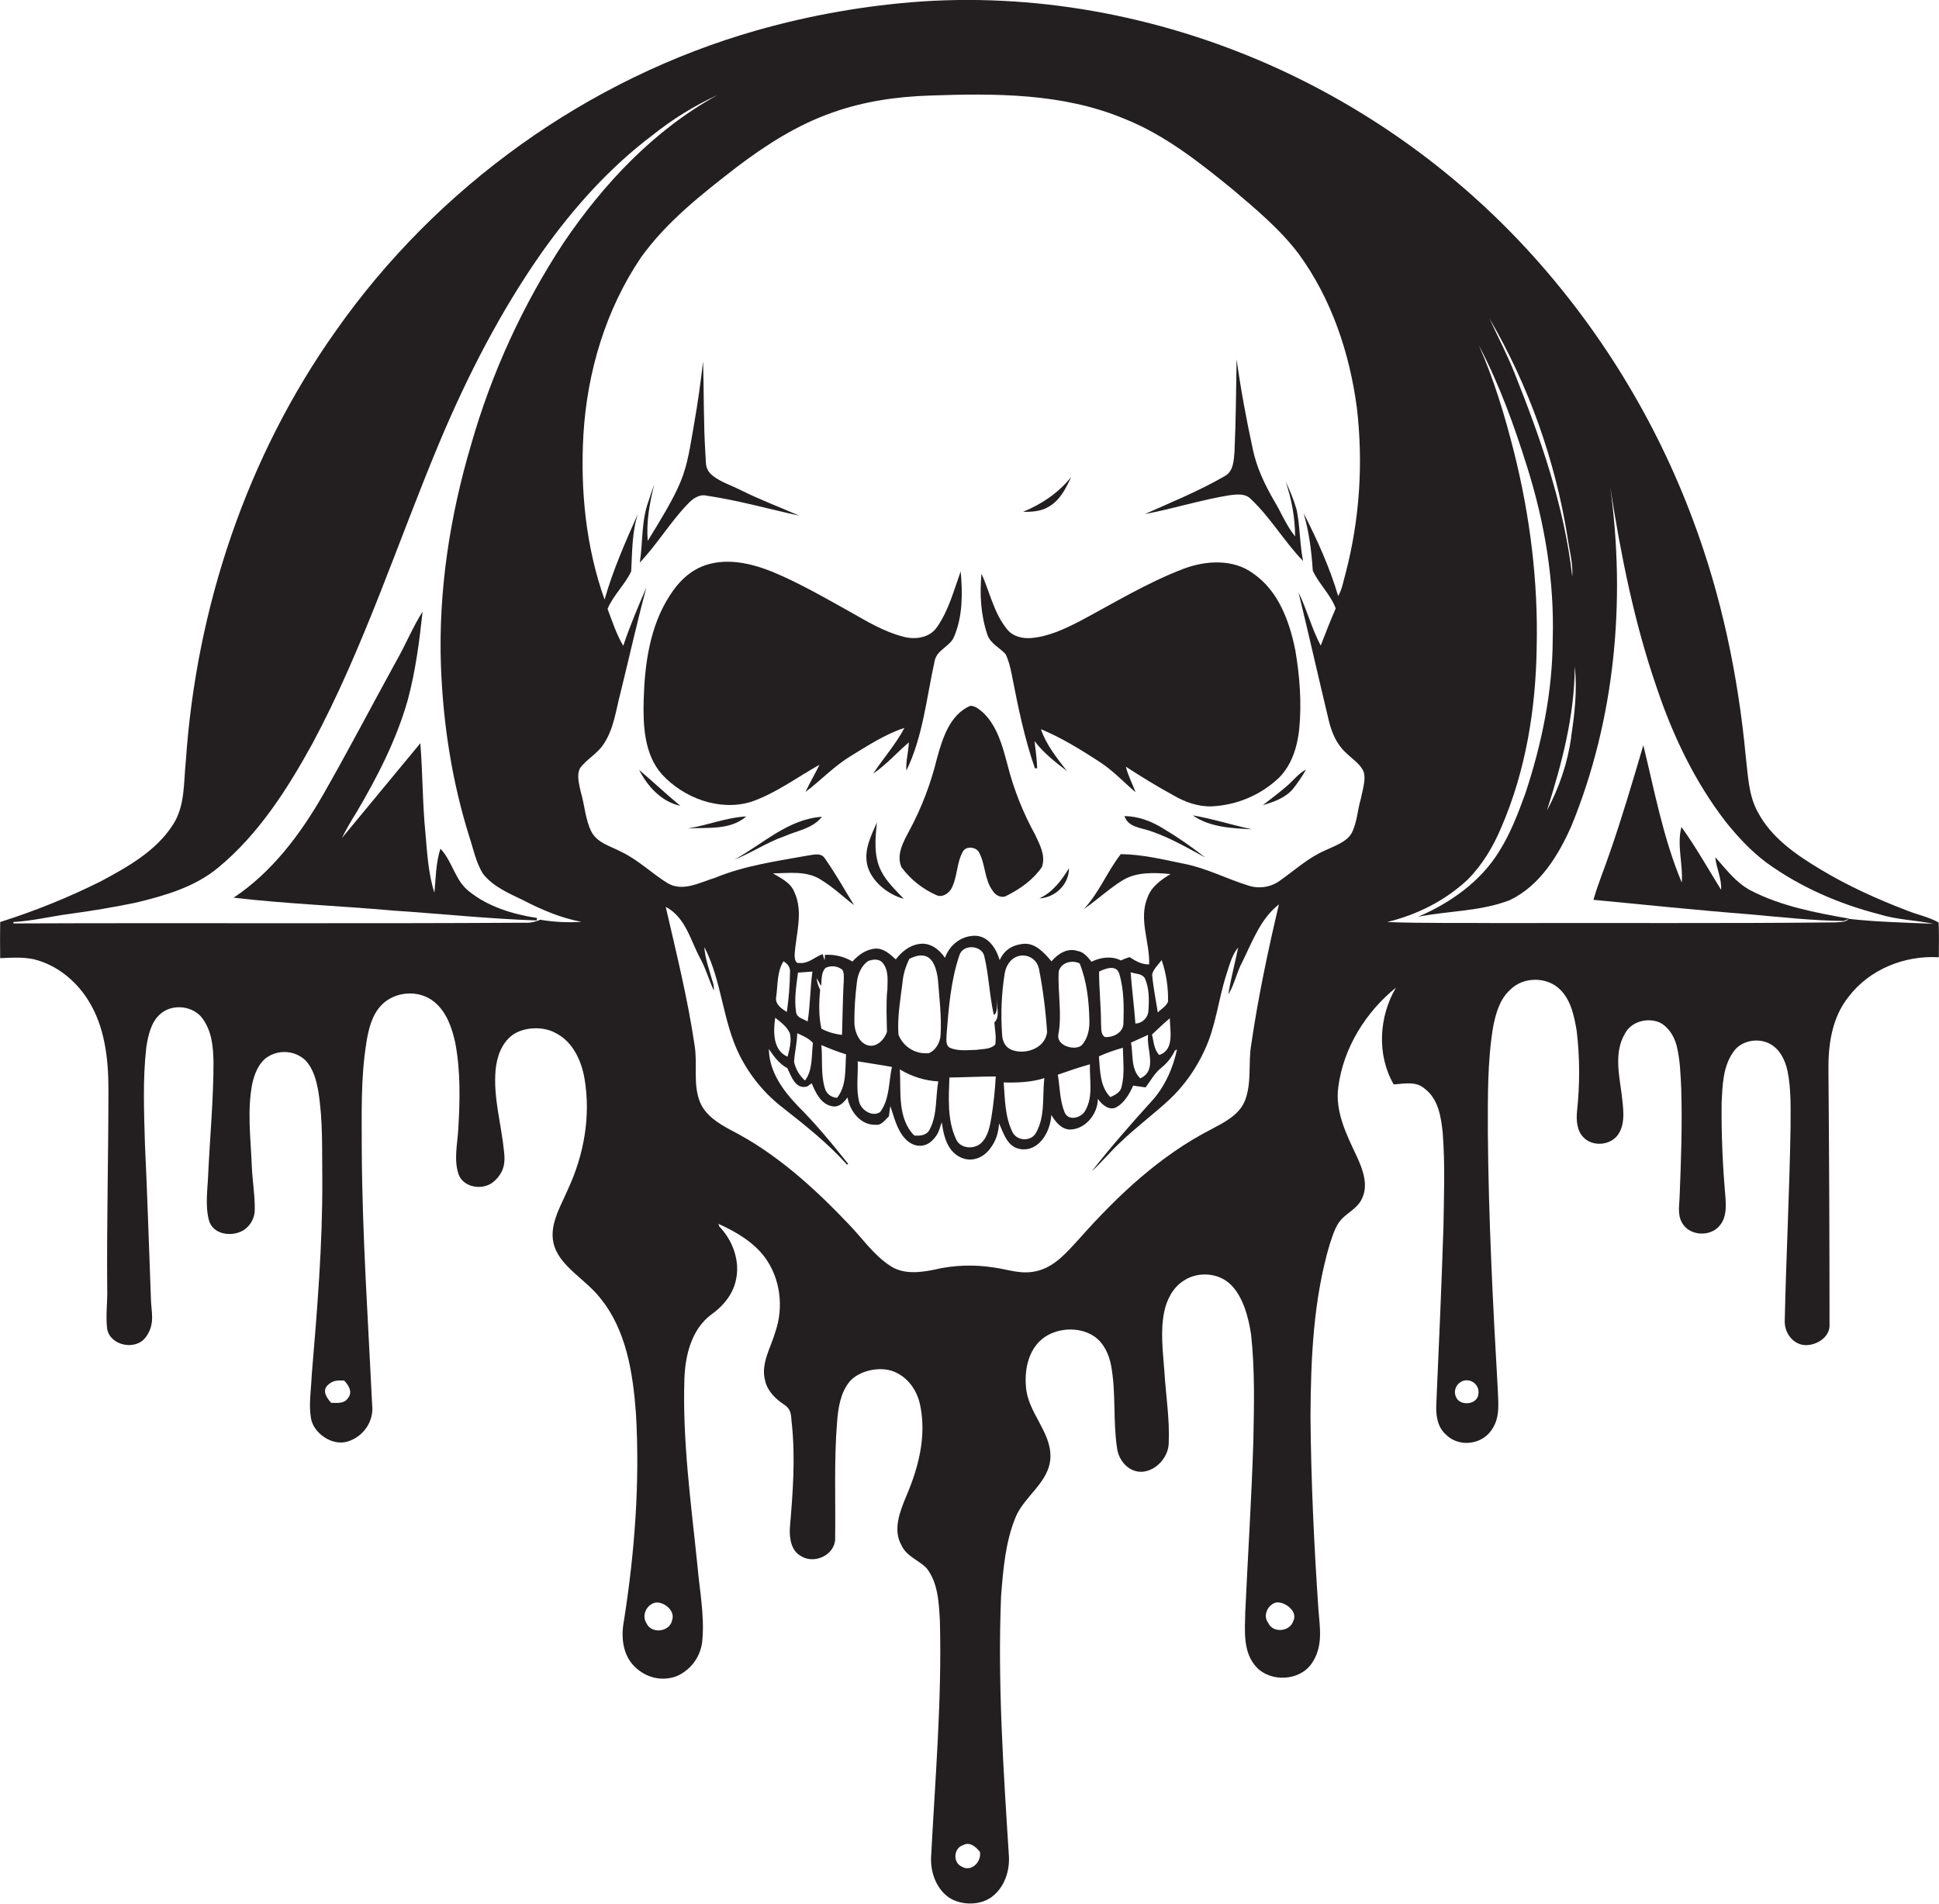
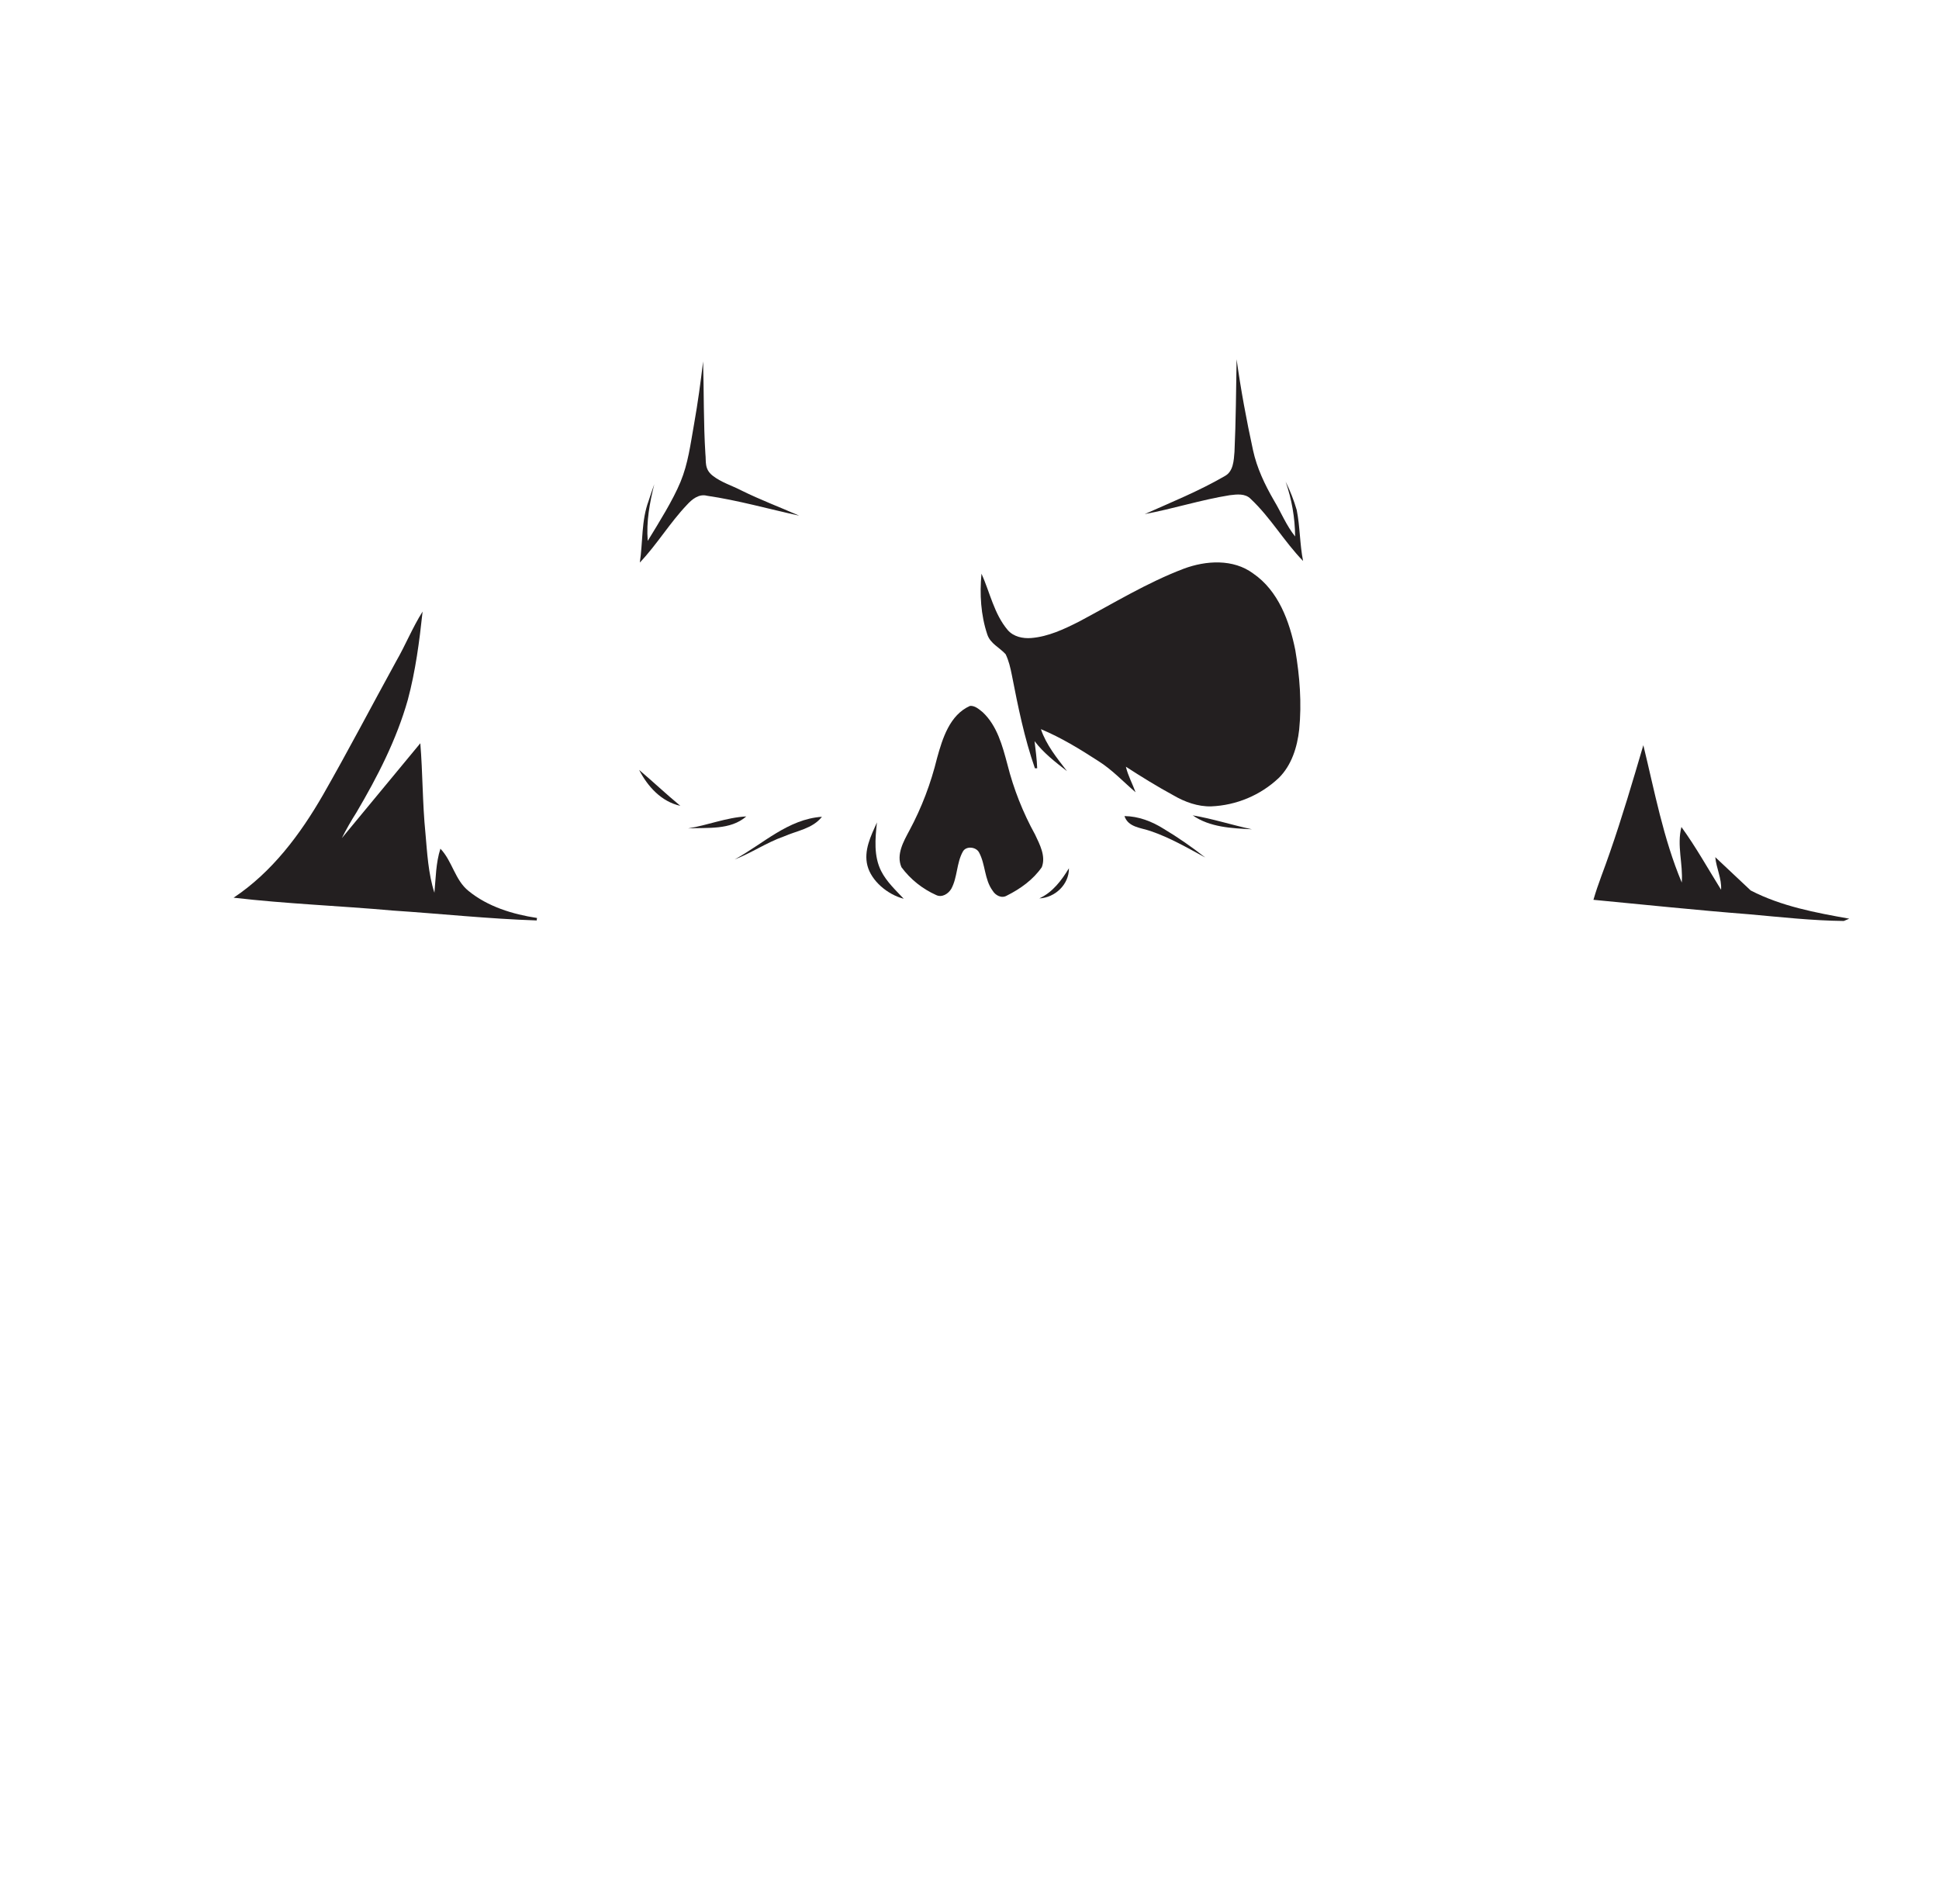
<svg xmlns="http://www.w3.org/2000/svg" version="1.1" id="Layer_1" x="0px" y="0px" viewBox="0 0 1099.8 1080" style="enable-background:new 0 0 1099.8 1080;" xml:space="preserve">
  <style type="text/css">
	.st0{fill:#231F20;}
</style>
  <title>biseeise_Black_CHRISTMAS_flat_black_logo_White_background_570d98cc-0e6e-41ea-88a7-d1defc6641df</title>
  <path class="st0" d="M249.8,481.4c-2.6,8.1-2.6,16.6-3.4,25c-3.5-10.9-4.1-22.6-5.1-33.9c-1.7-16.9-1.5-34-2.9-50.9  c-14.8,18-29.7,35.8-44.5,53.8c2.5-5,5.3-9.9,8.3-14.6c11.9-20.2,22.7-41.2,29.1-63.8c4.4-16.4,6.6-33.3,8.4-50.1  c-5.7,9-9.7,19-15,28.2c-13.9,25.3-27.2,50.8-41.5,75.8c-12.9,22.4-28.9,43.8-50.7,58.3c30,3.5,60.3,4.6,90.4,7.3  c27.2,1.8,54.3,4.7,81.5,5.6l0.2-1.4c-13.8-2.1-27.9-6.4-38.8-15.3C258,499.2,256.6,488.5,249.8,481.4z" />
  <path class="st0" d="M587.1,473.4c-6.9-12.5-12.2-25.9-15.7-39.8c-2.8-10.5-5.8-21.9-14-29.6c-2.1-1.7-4.4-3.8-7.2-3.6  c-11.5,5.1-15.6,18.4-18.7,29.6c-3.5,14.3-8.7,28.1-15.7,41.1c-3.3,6.2-7.6,13.6-4.5,20.8c5.1,6.9,11.9,12.3,19.7,15.8  c3.3,1.6,6.9-0.7,8.6-3.6c3.5-6.5,2.9-14.5,6.5-21c1.8-3.4,7.5-2.8,9.2,0.4c3.7,6.8,3,15.3,7.7,21.7c1.6,2.7,5.1,4.6,8.1,2.8  c7.6-3.8,14.9-9,19.8-16.1C593.3,485.7,589.8,479.1,587.1,473.4z" />
  <path class="st0" d="M710.1,470.4c-11.3-2.4-22.3-6-33.6-7.9C686.3,469.3,698.6,469.8,710.1,470.4z" />
  <path class="st0" d="M637.8,462.9c2.1,6.4,9.4,6.6,14.8,8.5c10.9,3.7,20.9,9.5,31,15c-7.5-5.9-15.4-11.4-23.6-16.3  C653.3,465.9,645.8,463,637.8,462.9z" />
  <path class="st0" d="M736.9,413.8c1.5-15,0.3-30.2-2.2-45c-3.3-16.4-9.6-33.7-23.9-43.5c-11.3-8.4-26.8-7.4-39.4-2.7  c-20.8,7.9-39.8,19.6-59.4,30c-8.5,4.3-17.4,8.5-27,9.3c-4.8,0.4-10.1-0.7-13.4-4.5c-7.8-9.2-10.1-21.4-14.9-32  c-1.1,11.5-0.4,23.5,3.3,34.5c1.7,5.2,7,7.4,10.4,11.2c1.8,3.7,2.7,7.7,3.5,11.7c3.5,17.9,7.1,35.8,13.1,53h1.3  c-0.2-5.2-0.9-10.3-1.5-15.4c5.1,6.7,11.8,11.9,18.4,17c-5.7-7.4-11.8-14.9-14.8-23.8c11.5,4.8,22.1,11.3,32.6,18.1  c7.8,4.9,14.1,11.7,21.1,17.7c-1.8-4.9-4.3-9.4-5.5-14.5c8.8,5.7,17.7,11.2,26.9,16.2c6.5,3.8,13.9,6.5,21.5,6.3  c14.3-0.6,27.9-6.3,38.3-16.1C732.6,434.1,735.8,423.8,736.9,413.8z" />
-   <path class="st0" d="M1099.6,523.3c-5.5-3.2-12-4.4-17.9-6.8c-17-6.5-33.6-14-49.2-23.4c-13.8-8.3-27.8-17.9-35.5-32.5  c-5.3-9.6-5.5-20.8-6.8-31.4c-4.3-45.8-13.8-91.3-30-134.4c-21.1-56.6-53-108.7-93.9-153.2c-39.6-43-87.3-77.7-140.4-102.2  c-63.1-29-133.3-43.1-202.7-38.6C491.4,3,460,8.5,429.3,17.2c-96,27.3-181.6,88.9-238.9,170.6c-50.5,71.2-79.1,157-85,243.9  c-1.3,12.3-0.3,25.6-7.5,36.4c-9.6,14.8-25.6,23.7-40.7,31.8c-18.4,9.2-37.5,16.9-57.1,23.1c-0.1,6.8-0.1,13.6,0,20.5  c6.4-0.3,12.8-0.7,19,0.6c12.8,3.1,23.7,11.9,30.7,22.9c9.6,15,11.7,33.4,11.7,50.8c0,37.6-1,75.2-0.7,112.8c0.3,7.7-1,15.5,0,23.3  c1.8,9.5,16.1,12.3,21.8,4.7s3.1-14.6,3-21.9c-1.1-29.3-2-58.6-3.4-87.9c-0.5-18.3-1.3-36.7,0.8-54.9c1.1-6.7,2.6-14.1,7.9-18.7  c6.8-6.1,18.8-4.8,24.1,2.7s5.9,16.1,6.1,24.5c0,21.1-2,42.2-3,63.3c-0.3,8.7-1.8,17.5,0.3,26.1s13,10,19.6,6.1  c4.1-2.6,6.6-7.1,6.5-12c0.1-8.3-1.4-16.5-1.7-24.8c-0.6-15.5-2.7-31.1,0.3-46.5c1.2-5.2,3.2-10.5,7.3-14.1c6.7-5.3,16.4-5,22.7,0.8  c4.7,4.9,6.4,11.7,7.5,18.1c2.6,16.3,2,32.9,2.2,49.4c0.2,37.2-2.9,74.3-6,111.3c-0.3,8.2-1.8,16.4-0.4,24.5s11.7,15.8,20.7,13.1  s15-11.5,14-20.5c-2.3-47.9-5.6-95.9-5.9-143.9c0-20.6-0.7-41.4,2.6-61.9c1.2-7.4,3-15.2,8.2-20.9c7.6-8.3,21.6-9.4,30.3-2.2  c7,5.7,10,14.6,11.9,23.1c3.1,16.3,2.7,33,1.7,49.5c-0.5,8.2-2.5,16.9,0.1,24.9s14.1,9.7,20.1,4.4s6.5-10.8,5.8-16.9  c-1.5-15.5-6.2-30.7-4.8-46.4c0.7-7.3,3.3-15,9.3-19.6s17.4-5.6,25-1.2c9.5,4.9,14.3,15.4,16.1,25.5c3.7,21.5-0.3,43.7-9.5,63.3  c-4.3,10.1-11.4,21.1-7.4,32.5s17.7,18.6,25.6,28.6c15.1,18.3,18.8,42.8,20.5,65.7c2.3,39.3-0.7,78.8-6.8,117.6  c-1.7,8.8-0.9,19,5.8,25.8s16,8.8,24.3,5.6c8.3-3.7,13.8-11.7,14.4-20.7c1.2-14-1.6-27.9-2.8-41.8c-3.6-35.3-8.6-70.7-7.4-106.4  c0.5-13.2,4.1-27.9,15.3-36.2c6.4-4.5,11.8-10.9,13.7-18.6c2.9-11.2-1.4-23.2-9.2-31.3l-0.5-1.5c9.9,4.5,19.8,10.2,26.4,19.1  c8.7,11.9,10.7,28.1,5.9,42.1c-2.6,9.1-8.5,18.1-5.8,27.9c1.4,5.9,5.9,10.2,10.7,13.4s3.8,6.9,4.4,10.7c2.1,19.7,0.6,39.6-1.1,59.3  c-0.3,5.8,0.7,13,6.4,16c7.5,4.7,19-0.6,19.3-9.7c0.3-22.2-0.7-44.3,1.1-66.5c0.6-7.9,1.9-16.4,7-22.7s18.5-9.8,27.3-4.8  c6.8,3.5,11.3,10.6,12.8,18c3.7,17.5-0.9,35.4-7.8,51.5c-3.6,8.7-7.9,19.2-2.7,28.2c2.8,6,9.4,8.2,13.9,12.5  c6.8,8.4,7.2,19.8,7.8,30.1c1.2,44.9-2.7,89.7-5,134.4c-0.3,8,2.6,16.5,8.9,21.7s18.1,6.1,25.5,0.6s10.4-15.1,9.7-23.9  c-3.1-48.8-6.4-97.7-4.4-146.7c1.2-15.1,2.4-30.5,8.2-44.7c5.1-12.4,19.5-20,19.8-34.4s-13.1-25.3-13.9-40  c-0.8-9.5,1.4-20.3,9.1-26.7s20.8-7.5,29.6-1.6c5.5,3.8,8.4,10.2,9.6,16.5c2.9,15.5,1,31.4,3.4,47c0.9,7.1,6.9,14,14.6,13.3  s14.6-8.4,14.7-16.3c0.6-13.7-1.7-27.4-2.5-41c-0.8-11-2.3-22.2-0.1-33.2c1.4-7.1,5-14.1,11.3-18c8-5.2,19.5-4.4,26.4,2.3  s10.1,18.2,11.6,28.3c2.2,20,1.7,40.1,1.3,60.2c-1,32.5-3.1,64.9-4.6,97.3c-0.2,10.6-1.5,23,6.5,31.4s24.2,7.8,31.1-2.1  s4.6-20.7,3.9-30.9c-2.5-36.5-4.2-73.1-4.5-109.6c0.2-32.7,1.6-65.9,10.9-97.4c1.7-4.8,3-10.1,6.5-14s9.3-6.5,11.7-11.7  c4-7.9,0.5-16.9-2.9-24.3c-5.8-12.3-12.4-25.4-10.4-39.4c2.9-22,15.5-42.3,32.7-56.2c-9.7,16.4-11,38.2-1.3,54.9  c5.8-0.3,12.5-2,17.4,2.3c7.9,5.8,9.5,16.2,10.4,25.2c1.4,17.9,0.7,35.9,0.4,53.9c-1.1,33.1-2.5,66.1-4,99.2  c-0.4,6.4,0.3,13.6,5.5,18.1c6.6,6.7,18.5,6,24.6-1.1s5.1-15.4,4.8-23.3c-2.8-48.9-5.3-97.8-5.7-146.8c0-20.1-0.3-40.3,3-60.2  c1.5-7.5,3.7-15.5,9.5-20.8c7.5-7.8,21.3-7.8,28.8,0c6,6.2,7.7,15,9.1,23.2c1.8,15.1,1.8,30.3,0.2,45.4c-0.5,5.1-0.2,10.9,3.5,14.8  c5.3,5.7,15.6,4.8,19.9-1.6s2.7-15.3,1.9-22.7c-1.5-11.3-4.3-23.9,1.8-34.3c3.6-7,12.8-9.4,19.8-6.4c5.1,2.6,8.2,7.9,9.6,13.2  c2,8.1,2.2,16.4,2.6,24.6c0.6,20.1-0.1,40.3-0.9,60.3c-0.1,5.1-1.4,10.7,1.3,15.4c4.2,7.8,16.6,8.3,21.7,1.3  c3.5-4.3,3.3-10.1,3-15.3c-1.6-18-2.4-36-2.2-54c0.5-9.8,0.7-20.3,6.5-28.6c4-6.2,12.7-8.2,19.4-5.5s10.1,9.6,11.5,16.2  c2.1,10.4,1.7,21.2,1.7,31.7c-0.6,36.6-2.5,73.3-3.3,109.9c-0.2,5.9,3.5,12,9.5,13.5c6,1.5,15.3-2.7,15.9-10.2  c0-48-0.2-96.1-0.6-144.1c-0.3-15,1.7-31,11.5-43.1c11.8-15.5,31.8-23.5,51.1-22.3C1099.7,536.5,1099.9,529.9,1099.6,523.3z   M197.4,793c-2.1,3.3-6.2,2.8-9.6,2.7c-2.3-2.6-5.2-6.6-2.1-9.8s6.1-2.9,9.5-2.8C197.7,785.6,200.2,789.7,197.4,793z M306.4,521.7  c-2.9,1.3-6,1.9-9.1,1.7c-96.5,0.6-193.1,0-289.7,0.4V523c10.7-0.6,21.2-3.2,31.8-4.6c12.6-1.7,25.2-3.8,37.7-6.4  c16.5-4,33.4-8.8,46.7-19.9c22.9-18.9,39.2-44.5,53.4-70.3c29.2-54.5,48.1-113.6,71.9-170.5c16-38.1,34.9-75,58.7-108.8  c17.6-24.7,38.1-47.6,62.4-65.9c11.3-9,23.7-16.7,36.8-22.7c-35.9,19.7-64.6,50.2-87.4,83.9c-23.1,35.2-40.7,73.6-52.3,114.1  c-12.1,40.7-18.7,83.3-17.2,125.8c1.2,32.7,6.2,65.3,16,96.6c2.4,7.2,3.8,14.9,7.9,21.4c5.7,7.2,14.4,10.9,22.5,14.8  c10.6,5.5,21.6,10.2,33.3,12.4C322,523.4,314.1,523,306.4,521.7z M381.2,919.1c-1.3,6.6-11.7,7.9-14.5,1.7  c-2.7-4.2-0.4-9.8,4.1-11.5S383.4,913.1,381.2,919.1z M545.5,1058.8c-5.2-2.3-4.6-10.6,0.8-12.2c3.8-2.1,7.2,1,9.5,3.8  C556.9,1056,550.9,1062.1,545.5,1058.8L545.5,1058.8z M709.7,592.5c-1.8,10.6,0.4,21.8-3.6,31.9c-3.4,8.3-11.9,12.3-19.3,16.3  c-29,14.9-53,37.6-74.5,61.8c-6.6,7.1-13.1,15.2-22.8,18.1s-17.5-0.6-26.2-1.7c-11.1-1.7-22.5-1.3-33.4,1.3  c-8.3,1.7-17.9,2.8-25.3-2.4c-9.2-6.1-15.5-15.4-23.1-23.3c-19.7-20.7-41.2-40.3-66.8-53.4c-7.1-3.8-14.7-8.4-17.8-16.3  c-3.9-10.1-1.2-21.2-2.9-31.7c-3.9-26.6-10.4-52.6-16.4-78.7c11.3,5.9,14,19,19.6,29.3c3.2,5.8,4.9,12.2,7.7,18.2  c0.1-2.1-0.2-4.1-1-6c-1.7-6.2-4-12.3-4.4-18.7c10,19.3,10.3,42.1,20.1,61.6c5.9,11.6,14.2,21.7,24.5,29.6  c12.7,10,25.5,20.1,36.3,32.2l0.7-0.4c-9-11.3-18.2-22.5-28.4-32.7c-8.5-8.8-16.5-19.7-16.6-32.5c2.8,4.2,5.9,8.5,10.5,10.9  c2.2,4.6,4.6,12.2,11.2,10.4l2.6-1.8c2.2,5.3,5.3,11.9,11.6,13c3.9,0.8,6.7-2.2,8.7-5c1.3,7.7,7.4,15.8,15.9,15.5  c3.4,0.5,5.4-2.8,7.6-4.8c0.2-2,0.5-3.9,0.8-5.8c2.2,6.4,3.7,13.5,8.5,18.6c4.8,5.1,11.1,5,15.2,1s4-6.8,5.5-10.4  c0.9,7.1,2.8,15.4,9.5,19.3s13.6,1.1,17.6-4s4.9-9.5,5.4-14.7c2.6,5.8,4.7,13.5,12.1,14.6c10.7,1.6,17.1-10.2,17.5-19.4  c2.3,3.8,5.3,7.8,10.1,8.3c9,0.2,16.3-8.7,16.3-17.4c2.3,3.3,6.6,7.1,10.8,4.6s7.2-7.4,9.2-12.1l7.1,1c2.9-3.9,5.2-8.3,9.1-11.3  c3.2-2.6,5.8-5.9,7.5-9.6l1.2-0.6c-2.4,11.1-7.2,21.7-15,30c-11.5,12.7-22.7,25.5-33.3,39c5.6-5,10.3-10.9,15.8-16  c8.9-8.6,19-16.1,28.1-24.5c8.4-7.9,15.2-17.5,20-28c6.4-13.5,7.8-28.6,12.3-42.7c1.8-5.4,3.1-11.2,6.8-15.7  c-1.8,8.9-4.2,17.7-5.6,26.7c3.6-5.8,4.7-12.6,8-18.6c5.7-11.5,10.2-24.3,20.7-32.5C719.2,539.2,713.6,565.7,709.7,592.5z   M448,586.1c1.1,4.4-0.2,9-1.3,13.3c-8.5-3.7-8.1-14.4-7-22.1C442.8,579.8,446.4,582.3,448,586.1z M440.3,565.1  c0.9-6.6,0.4-14,4.1-19.8c2.1,1.2,3.8,3.2,3.7,5.7c-0.1,7.7-0.7,15.4-1.8,23c-3.1-1.9-7-4.5-6-8.8V565.1z M452.2,586.1  c3.2,1.4,6.5,2.8,8.9,5.5c-0.9,7.1,0,15.3-4.5,21.3c-3.2-2.8-5.3-6.5-6.2-10.6c0.3-5.3,1.7-10.6,1.8-16.1L452.2,586.1z M452.6,551.7  l8.2-0.6c-1.3,9.4-1.2,18.9-2.7,28.3c-2.5-1.5-6.4-2.1-6.6-5.6c-1.1-7.3,0.2-14.7,1.1-22L452.6,551.7z M478.5,557.4  c-0.5,9.8-0.6,19.7-0.9,29.6c-4.1-0.4-8.1-1.6-11.7-3.5c-1.6-7.3-1.4-14.8-0.7-22.1c-1.1-2-1.8-4.3-2-6.6l2.5,4.5  c0.5-3.3-0.1-7.7,2.6-10.3c3.1-1.5,6.8-1.1,9.5,1.1c1.3,2.3,0.6,5,0.8,7.4L478.5,557.4z M479.9,598c-0.6,8.3,0.4,17.8-5.1,24.7  c-3.3-0.1-6.2-2.4-7-5.6c-2.3-7.9-1.2-16.2-1.9-24.3c4.6,2,9.3,3.8,14.1,5.3L479.9,598z M486.4,602c6.5,1.1,13,2,19.5,3.2  c-1.9,8.5-1.2,18.3-6.7,25.6c-4.3,2.9-10.5-0.9-11.8-5.5c-2-7.5-0.6-15.5-0.9-23.2L486.4,602z M503.2,562  c-0.6,7.7-0.3,15.5-0.1,23.3c-1.5,4.4-5.9,9.1-11,7.6s-7.7-8.4-7.5-13.8c0-7.3,0.5-14.5,1.4-21.7c0.5-4.7,2.4-9.4,6.3-12.2  c2.5-1.1,6.2-1.5,8.2,0.8c3.9,4.5,2.8,10.7,2.8,16.1L503.2,562z M526.4,597.4c-7.3,0.6-14.2-3.7-16.8-10.6  c-0.7-9.9,1.1-19.7,2.3-29.5c0.4-4.7,1.8-9.2,3.9-13.4c3.3-1.7,7.5-3,10.9-0.7s4.8,8.1,5.3,12.6c0.8,10.4,2.1,20.8,1.5,31.2  c-0.2,4.3-2.8,9-7,10.5L526.4,597.4z M532.2,613.3c-1.6,9-0.5,18.9-4.8,27.2c-1.6,3.5-5.3,3.9-8.8,3.6c-9.7-9.7-7.5-24.9-8.2-37.5  c6.6,4,14.1,6.4,21.8,6.8L532.2,613.3z M565.6,566.8c-0.6,4.3,1.9,9.8-1.6,13.2c0.3,4.1,1.2,8.3,0.5,12.5c-2.7,2.8-7,2.4-10.5,3  c-5.1,0.1-10.5,0.9-15.3-1.2c-2.6-1.6-1.8-5.1-1.8-7.6c1.2-15.2,2.4-30.7,7.4-45.2c2.1-5.9,12.1-5.5,13.9,0.5  c2.7,11.1,3,22.7,5.5,33.7c2.6-1.4,1.3-6,1.9-8.8V566.8z M564.8,610.5c-0.4,7.6-1.2,15.2-2.4,22.8c-0.9,5.3-1.8,11-5.7,14.9  s-11.9,3.5-14.3-1.8c-5.2-10.9-4.3-23.4-3.9-35.2c8.8-0.1,17.6-0.6,26.4-0.6L564.8,610.5z M573,595.1c-3.1-1.5-4.5-5-4.6-8.2  c-0.8-11.4-0.4-23,1.4-34.3c0.6-4.4,3.1-8.8,7.6-10.2c4.9-1.5,10.1,1.2,11.6,6.1c0.1,0.3,0.2,0.7,0.3,1c2.3,11.8,3.8,23.8,4.6,35.8  c-0.9,9.6-13.1,13.5-20.8,9.9L573,595.1z M592.4,611.3c-1.3,10.3,0.6,21.7-4.7,31.1c-2.7,5.3-11,5-13.5-0.4  c-4.2-8.6-4.2-18.6-4.9-28c7.8,0.2,15.8-0.1,23.2-2.5L592.4,611.3z M600.5,551.1c1.2-5.1,7.5-6.8,11.9-4.6  c4.1,10.3,5.3,21.5,5.5,32.6c0.1,4.8-0.9,9.8-4.1,13.5s-14.7,1-13.5-5.8c2.2-11.7-0.4-23.7,0.2-35.6V551.1z M618.2,603.6  c-0.3,8.7,2,18.4-2.6,26.3c-2.1,4.1-9.4,6.3-11.7,1.2c-2.8-6.8-2.7-14.3-3.9-21.5c6-2.1,12.1-4.2,18.2-5.9V603.6z M636.9,594.2  c0.1,7.3,1.1,14.9-0.7,22.1c-0.6,3.3-3.7,4.8-6.4,6c-6-6-5.8-15.2-6.5-23.1c4.4-2,9-3.6,13.7-4.9L636.9,594.2z M623.4,551.1  c3.5-1.7,9.7-4.1,11.4,1.1c2.8,9.2,2.7,19,2.4,28.5c-0.2,5.1-6,8-10.6,7.5c-2.5-1.7-1.8-5.1-2.1-7.7c0-9.6-1.1-19.4-1.1-29.2V551.1z   M646.7,611.6c-5.4-5.2-3.9-13.5-5.2-20.2l9.7-4.4c-1.1,8.3,5.6,20.1-4.5,24.7V611.6z M651.4,572.9c0,4.1-3.3,7.5-7.4,7.7  c-0.7-9.7-2-19.4-2.7-29.1c2.7,1,6.3,0.6,8,3.3c2.6,5.7,2.5,12.2,2.1,18.2V572.9z M663.5,577.5c0.1,7,2.8,18.1-6,20.9  c-3-3.1-3.1-7.7-4.1-11.6c3.3-3,6.6-6.3,10.1-9.2V577.5z M653.5,552.7c0.8-3.2,3.5-5.5,5.4-8.1c2.6,7.6,3.8,15.6,3.6,23.6  c-1.1,2.7-3.9,4.1-5.8,6.1c-1.1-7.1-2.6-14.2-3.2-21.5V552.7z M733.6,919.3c-1.8,6.3-11.6,7.3-14.3,1.2c-3-3.9-0.5-9.7,3.8-11.3  s13.4,4.2,10.5,10.2V919.3z M771.6,454c-1.6,6-2,12.3-4.6,17.9s-10.2,8-15.9,10.7c-9.4,4.2-17.1,11.3-25.5,17.2  c-5.2,3.6-11.9,4.5-17.9,2.4c-11.9-3.7-23.1-9.6-35.4-12.1s-24.2-5.5-36.6-5.6c-7.7,9.9-12.3,21.9-20.9,31.1  c7.5-5.1,14.2-11.5,22-16.3s18.1-4.4,27.1-3.5c-5.3,3.2-10.8,7.1-13,13.2c-5.2,12.4,1.3,25.3,0.9,38c-4.2,0.2-7.7-1.9-11.1-4.1  c-1.7,0.5-3.3,1.1-4.9,1.9c-5.3-2.7-11.5-1.8-16.7,0.7c-2.2-2.6-4.4-5.6-8-6.1c-5.7-1.9-11.2,1.7-14.7,5.9  c-4.1-4.8-9.2-10.7-16.2-9.9s-10.9,4.2-13.2,9.2c-2-6.8-6.7-14.1-14.6-13.8s-14,5.7-16.4,12.5c-3.2-4.7-8.3-8.7-14.3-7.9  s-10.3,4.5-13.6,8.8c-3.5-3.2-7.5-6.9-12.7-6s-8.7,3.8-11.9,7.2c-4.7-2.8-10.1-4.1-15.6-3.8c0,0.8-0.1,2.3-0.2,3.1l-1.1-3.5  c-4.5,1.6-8.1,5.6-13.2,5c-2.4,0.6-2.7-2.9-2.7-4.5c0.7-11.7,5.1-24.3-0.1-35.6c-2.1-5.4-7.5-7.9-12.2-10.7c9-0.1,18.8-1.6,26.9,3.4  s12.7,9.8,19.1,14.6c-5.5-8.9-10.6-18.1-16.7-26.7c-2.2-3.2-6.4-1.8-9.6-1.4c-17.7,3.2-35.8,5.7-52.5,12.6  c-8.6,2.6-18.5,8.3-27.2,2.9s-16.4-13-25.8-17.5c-6.1-3.3-14-5.1-17.3-11.8s-3.7-14.9-5.9-22.3c-0.9-4.4-2.5-9.3-0.4-13.5  c3.7-5,9.5-8,13-13.1c6.2-8.8,7.3-19.8,10-29.9c4.9-19.8,9.3-39.7,14.6-59.4c-4.7,10.8-9.3,21.7-13.1,33c-3.9-6.5-6.2-13.8-8.9-20.9  c3.1-7.6,9.9-13.8,13.4-21.3c0.6-10.9,0.4-22.1,3.8-32.6c-7.1,15.9-14.1,31.8-18.9,48.6c-10.6-29.8-13.8-62-12-93.5  c2.1-35.5,12.6-70.9,32.6-100.5c14.6-20.4,34.6-36,54.2-51.2c16.6-12.6,34.5-24.1,54.3-31c17.8-6.4,36.6-9.1,55.5-9.7  c36.9-1.3,75.1-1.4,109.8,13c23.1,9.1,42.8,24.7,61.8,40.2c13.3,11.3,26.9,22.6,37.5,36.6c18.6,25.5,28.9,56.2,33,87.3  c3.7,31.5,1.6,63.3-6.4,94c-1.3,4.3-1.9,8.9-4.2,12.8c-4.8-16.3-11.9-31.9-19.6-47c3.1,10.6,4.5,21.6,5.2,32.6  c3.5,7.6,10,13.4,13,21.4c-3,7-5.8,14-8.5,21.1c-5.1-9.6-7.8-20.4-12.6-30.2c5.9,24.2,11.4,48.6,17.2,72.8  c1.6,6.6,4.3,13.1,9.3,17.8c3.3,3.4,7.7,6,10,10.2s-0.3,11.8-1.4,17.4V454z M891.2,418.2c-2.1,14.6-6.8,28.6-13.8,41.6  c8.4-26.4,15.7-53.7,15.8-81.7c1.5,13.5-0.1,27-2.1,40.2L891.2,418.2z M889,304c1,7.7,3.3,15.3,2.8,23.1  c-4.5-39.8-17.8-78-32.6-115.1c-4.2-10.7-9.6-20.9-14.4-31.4C867,218.7,881.9,260.5,889,304z M838.5,791c-0.7,5.9-10.6,6.8-12.7,1.3  c-1.5-3.4,0.1-7.3,3.5-8.8s7.3,0.1,8.8,3.5C838.6,788.2,838.8,789.6,838.5,791z M1048.7,521.1c-1.9,2.3-5.1,1.8-7.7,2.1  c-63.4,0.7-126.9,0.2-190.3,0.4c-21.3-0.2-42.6,0.2-63.9-0.6c16.9-4.1,32.9-12.1,45.6-24c8.4-8.4,14.5-18.7,19.1-29.6  c13.9-32.1,19.6-67.3,20.1-102.1c0.9-37.4-3.8-74.9-12.9-111.1c-5.2-20.5-11.3-40.9-19.9-60.3c11.6,22,20.1,45.6,27.5,69.3  c9.9,31.5,15.4,64.5,14.4,97.5c-0.1,29.7-6.2,59.2-15.5,87.3c-4.1,11.3-8.4,22.6-14.8,32.8c-10.5,17.2-27.8,29.4-46,37.2  c17.3-3.4,35.4-3,51.9-9.4c17.2-8.2,27.7-25.5,35.1-42.3c24.7-60.5,30.8-127.6,21.9-192.1c6,38.4,13.6,76.8,26.3,113.6  c9.1,27.2,21.6,53.5,39.2,76.3c6.9,8.6,14.5,16.8,23.4,23.4c19,13.7,40.8,23.2,63.4,29c10.1,3.2,20.7,3.4,31,5.5  c-16-0.7-32-1-47.9-2.8V521.1z" />
  <path class="st0" d="M589.5,509.6c8.9-0.4,16.9-7.9,16.8-17.1C602.1,499.4,597.1,506.1,589.5,509.6z" />
-   <path class="st0" d="M972.9,486.2c0.6,6.3,3.7,12.1,3.3,18.5c-7.4-11.9-14.3-24.3-22.5-35.6c-2.7,10.5,1,21,0.2,31.5  c-10.5-25-15.4-51.7-21.8-77.9c-6,20.4-12,40.8-19,60.9c-3,8.9-6.7,17.7-9.3,26.8c29.4,2.8,58.8,5.9,88.3,8.2  c17.9,1.6,35.7,3.6,53.7,3.8l3.1-1.3c-19.1-3.4-38.5-7-55.9-16C984.6,500.7,979,493,972.9,486.2z" />
+   <path class="st0" d="M972.9,486.2c0.6,6.3,3.7,12.1,3.3,18.5c-7.4-11.9-14.3-24.3-22.5-35.6c-2.7,10.5,1,21,0.2,31.5  c-10.5-25-15.4-51.7-21.8-77.9c-6,20.4-12,40.8-19,60.9c-3,8.9-6.7,17.7-9.3,26.8c29.4,2.8,58.8,5.9,88.3,8.2  c17.9,1.6,35.7,3.6,53.7,3.8l3.1-1.3c-19.1-3.4-38.5-7-55.9-16z" />
  <path class="st0" d="M709.4,283c11.3,10.6,19,24.2,29.7,35.2c-1.9-9.6-1.7-19.4-3.6-28.9c-1.6-5.5-3.7-10.9-6.3-16.1  c3.5,10,5.3,20.5,5.4,31.1c-5-6.2-7.9-13.6-12-20.4c-5.2-9-9.7-18.4-11.9-28.6c-3.7-17-6.9-34.2-9.3-51.5c-0.3,17.5-0.4,35-1.2,52.5  c-0.4,4.9-0.6,11.2-5.6,13.8c-14.5,8.4-30,14.7-45.3,21.5c16.2-3,31.9-8.1,48.2-10.7C701.6,280.4,706.3,279.8,709.4,283z" />
-   <path class="st0" d="M716.3,456.7c6.1-1.8,12.5-4,16.9-9c2.8-3.5,5.4-7.3,7.6-11.2c-4.3,2.2-7.2,6.2-10.8,9.3  S720.9,453.2,716.3,456.7z" />
  <path class="st0" d="M385.9,457.1c-8-6.6-15.5-13.7-23.4-20.4C367.4,446.2,375.1,454.7,385.9,457.1z" />
  <path class="st0" d="M401,281.2c17.7,2.6,34.9,7.5,52.3,11.3c-10.9-4.8-22.1-9-32.8-14.3c-5.4-2.8-11.5-4.6-16.3-8.4  s-3.6-8-4.1-12.3c-1.1-17.5-0.8-35-1.3-52.5c-1.4,11.8-3,23.6-5.1,35.4s-3.4,22.5-7.7,32.9s-12,22.7-18.6,33.5  c-0.9-10.9,1.1-21.6,3.7-32.1c-1.1,3.1-2.2,6.2-3.2,9.4c-4.2,11.2-3.2,23.3-5,35c9.7-10.2,17-22.5,26.7-32.7  C392.5,283.2,396.4,280,401,281.2z" />
-   <path class="st0" d="M594.7,287.5c6.5-3.6,9.9-10.5,12.9-17c-7.1,9-16.8,15.5-27.3,19.8C585.2,290.4,590.4,290.1,594.7,287.5z" />
  <path class="st0" d="M444.5,474.5c7.4-3.3,16.4-4.4,21.7-11.2c-19.2,1.3-33.4,15.4-49.5,24.2C426.3,483.8,434.8,477.9,444.5,474.5z" />
-   <path class="st0" d="M495.3,438.8c7.5-5.1,13.4-11.9,20.2-17.7c-0.2,5.4-1.8,10.6-1.4,16c9.4-19.3,11.4-41.2,16-62  c1.1-6.6,9-8.3,11.2-14.3c4.8-11.5,4.7-24.5,3.6-36.7c-3.9,10.8-6.8,22.2-13.5,31.7c-4.2,6.1-12.5,7.2-19.2,5.3  c-10.9-2.8-20.6-8.7-30.3-14.2c-14.4-8-28.7-16.3-43.9-22.6c-10.7-4.3-22.5-7.2-33.9-4.8s-18.8,9.8-24.4,18.6  c-11.1,17.3-14,38.4-14.6,58.6c-0.4,14.6,0.2,31.1,10.4,42.6c12.4,13.4,32.4,20.9,50.3,15.6c14.1-4.8,26.1-13.9,39-21.1  c-2.5,5.2-5.5,10.1-7.9,15.4c8.7-6.6,16.3-14.7,25.7-20.4s19.5-12.4,30.4-15.9C508,422.3,501,430.1,495.3,438.8z" />
  <path class="st0" d="M390.3,469.9c11.1-0.6,23.9,1.1,33-6.8C412,463.7,401.4,468.1,390.3,469.9z" />
  <path class="st0" d="M497.4,466.5c-3.4,7.6-7.6,15.9-5.4,24.5s11.3,16.4,20.6,18.8c-4.6-4.9-9.7-9.6-12.8-15.7  C495.5,485.6,496.4,475.7,497.4,466.5z" />
</svg>